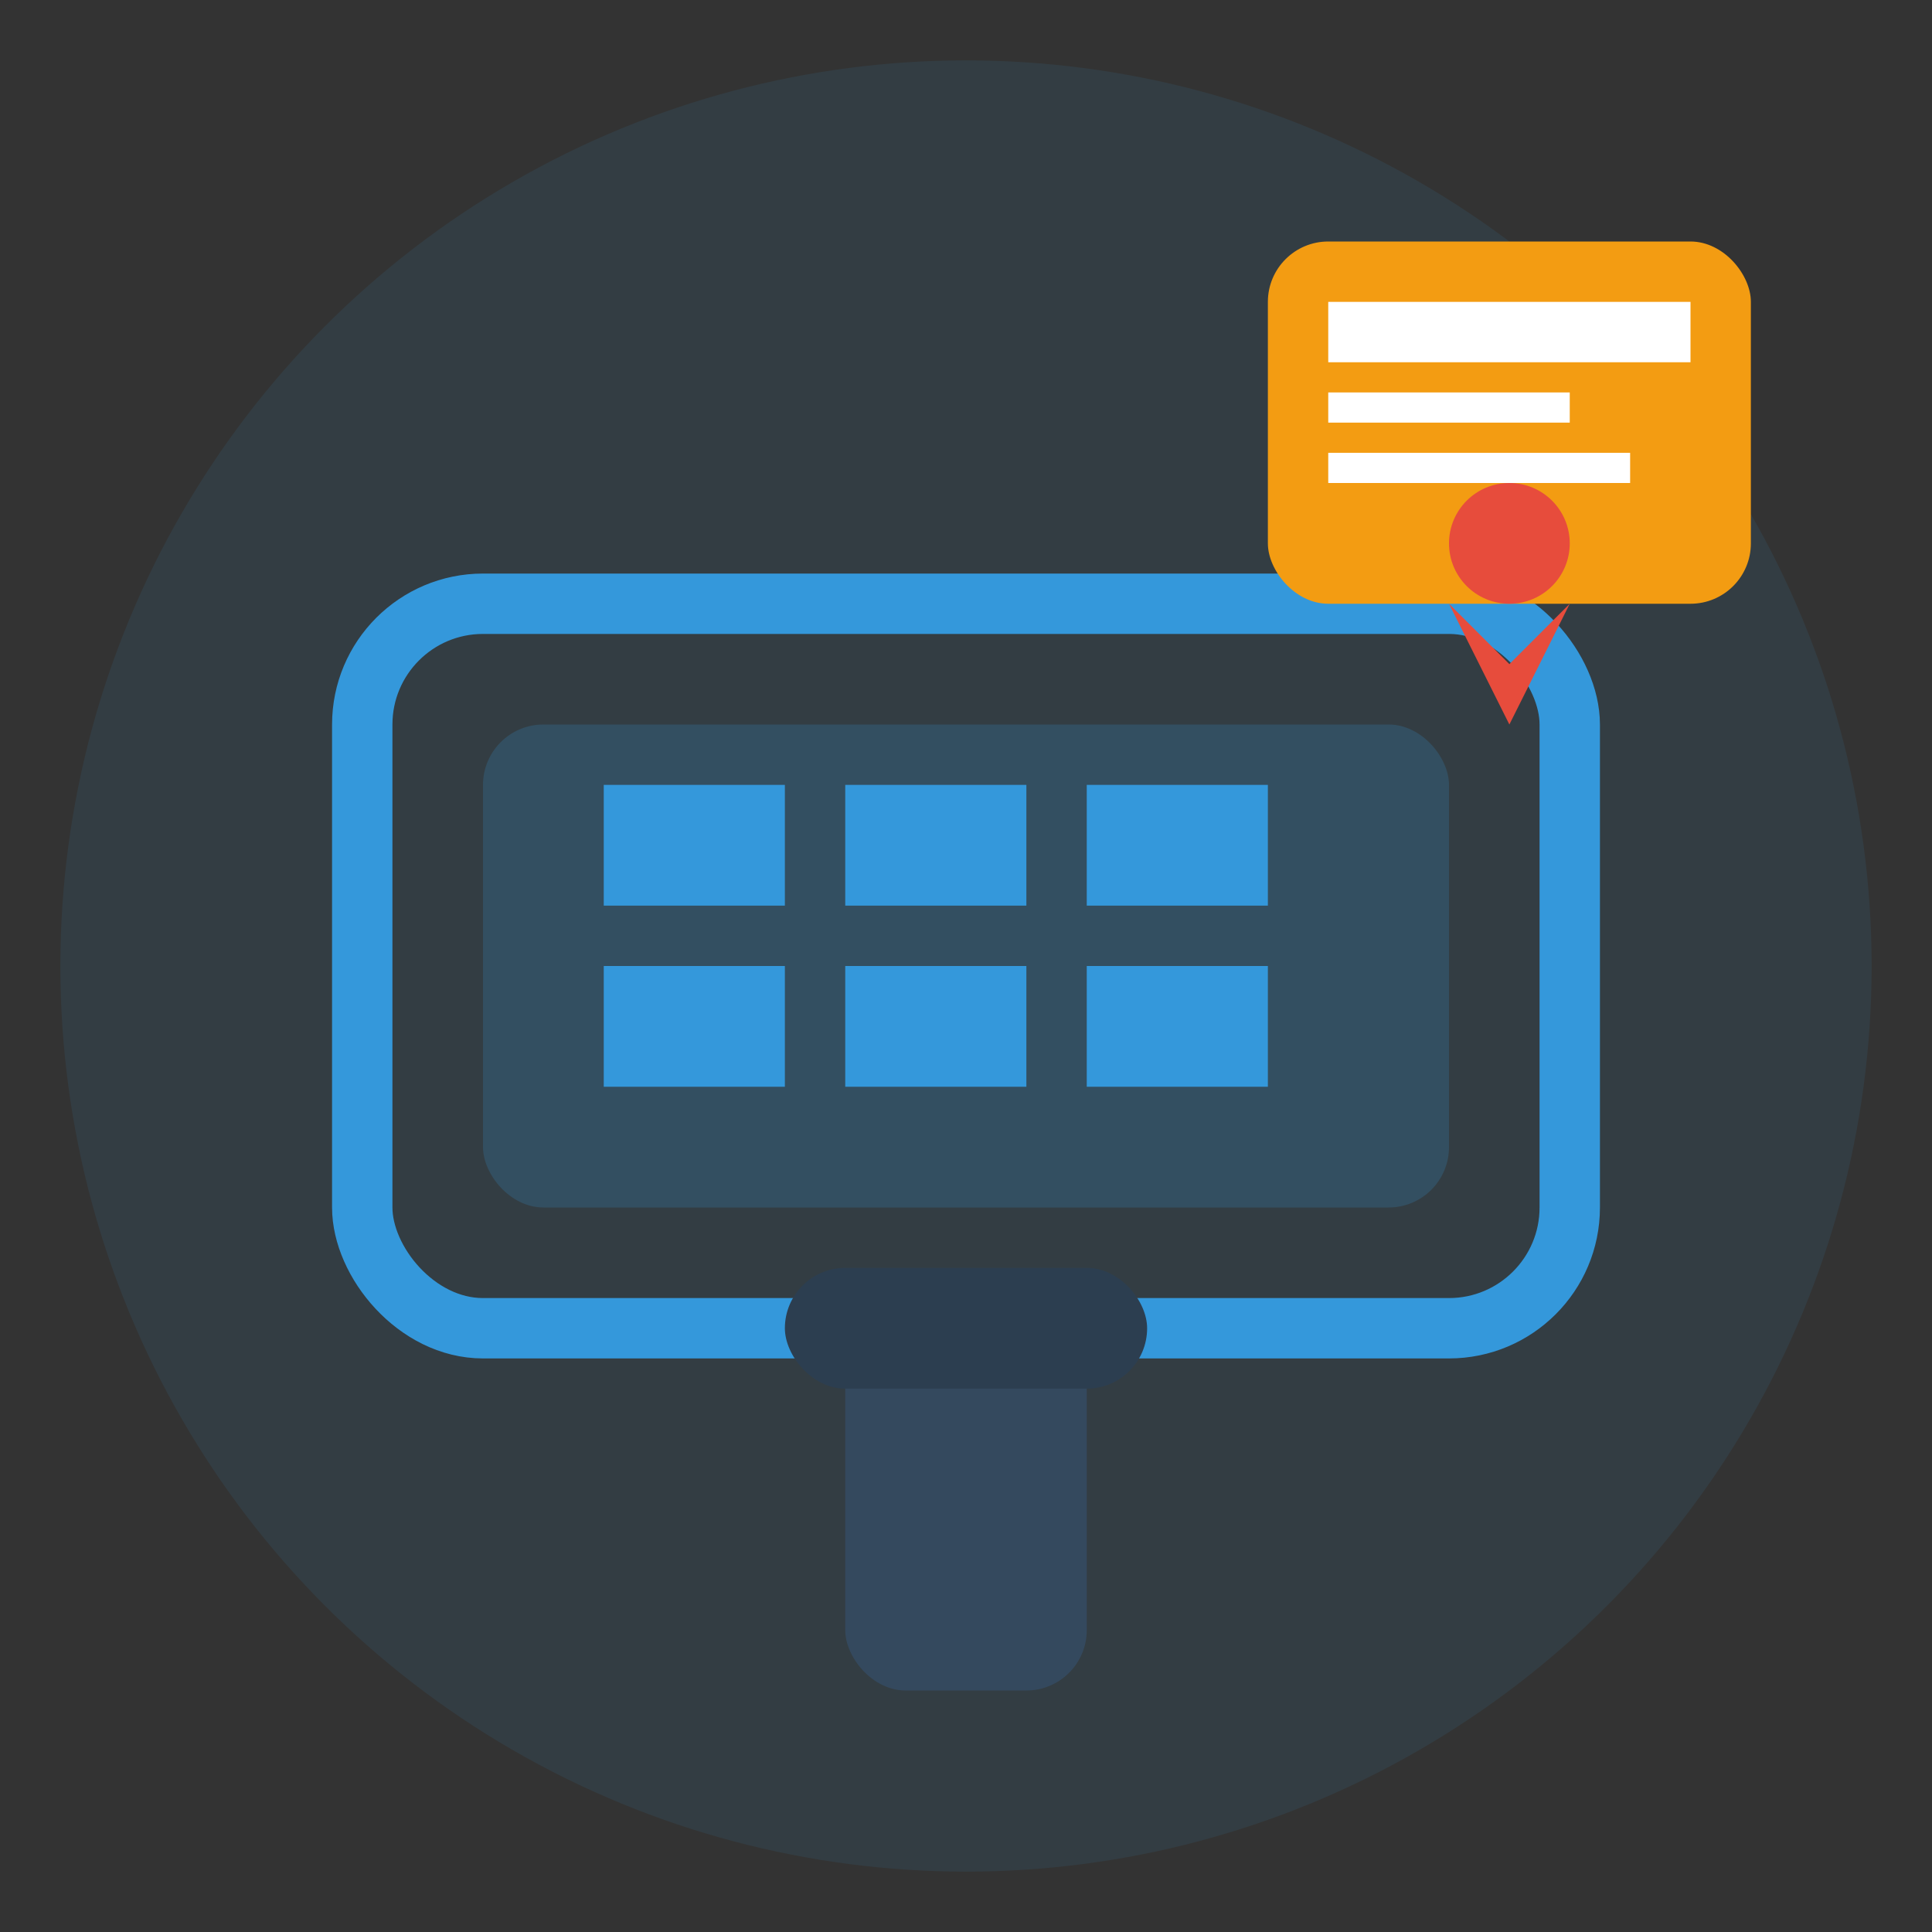
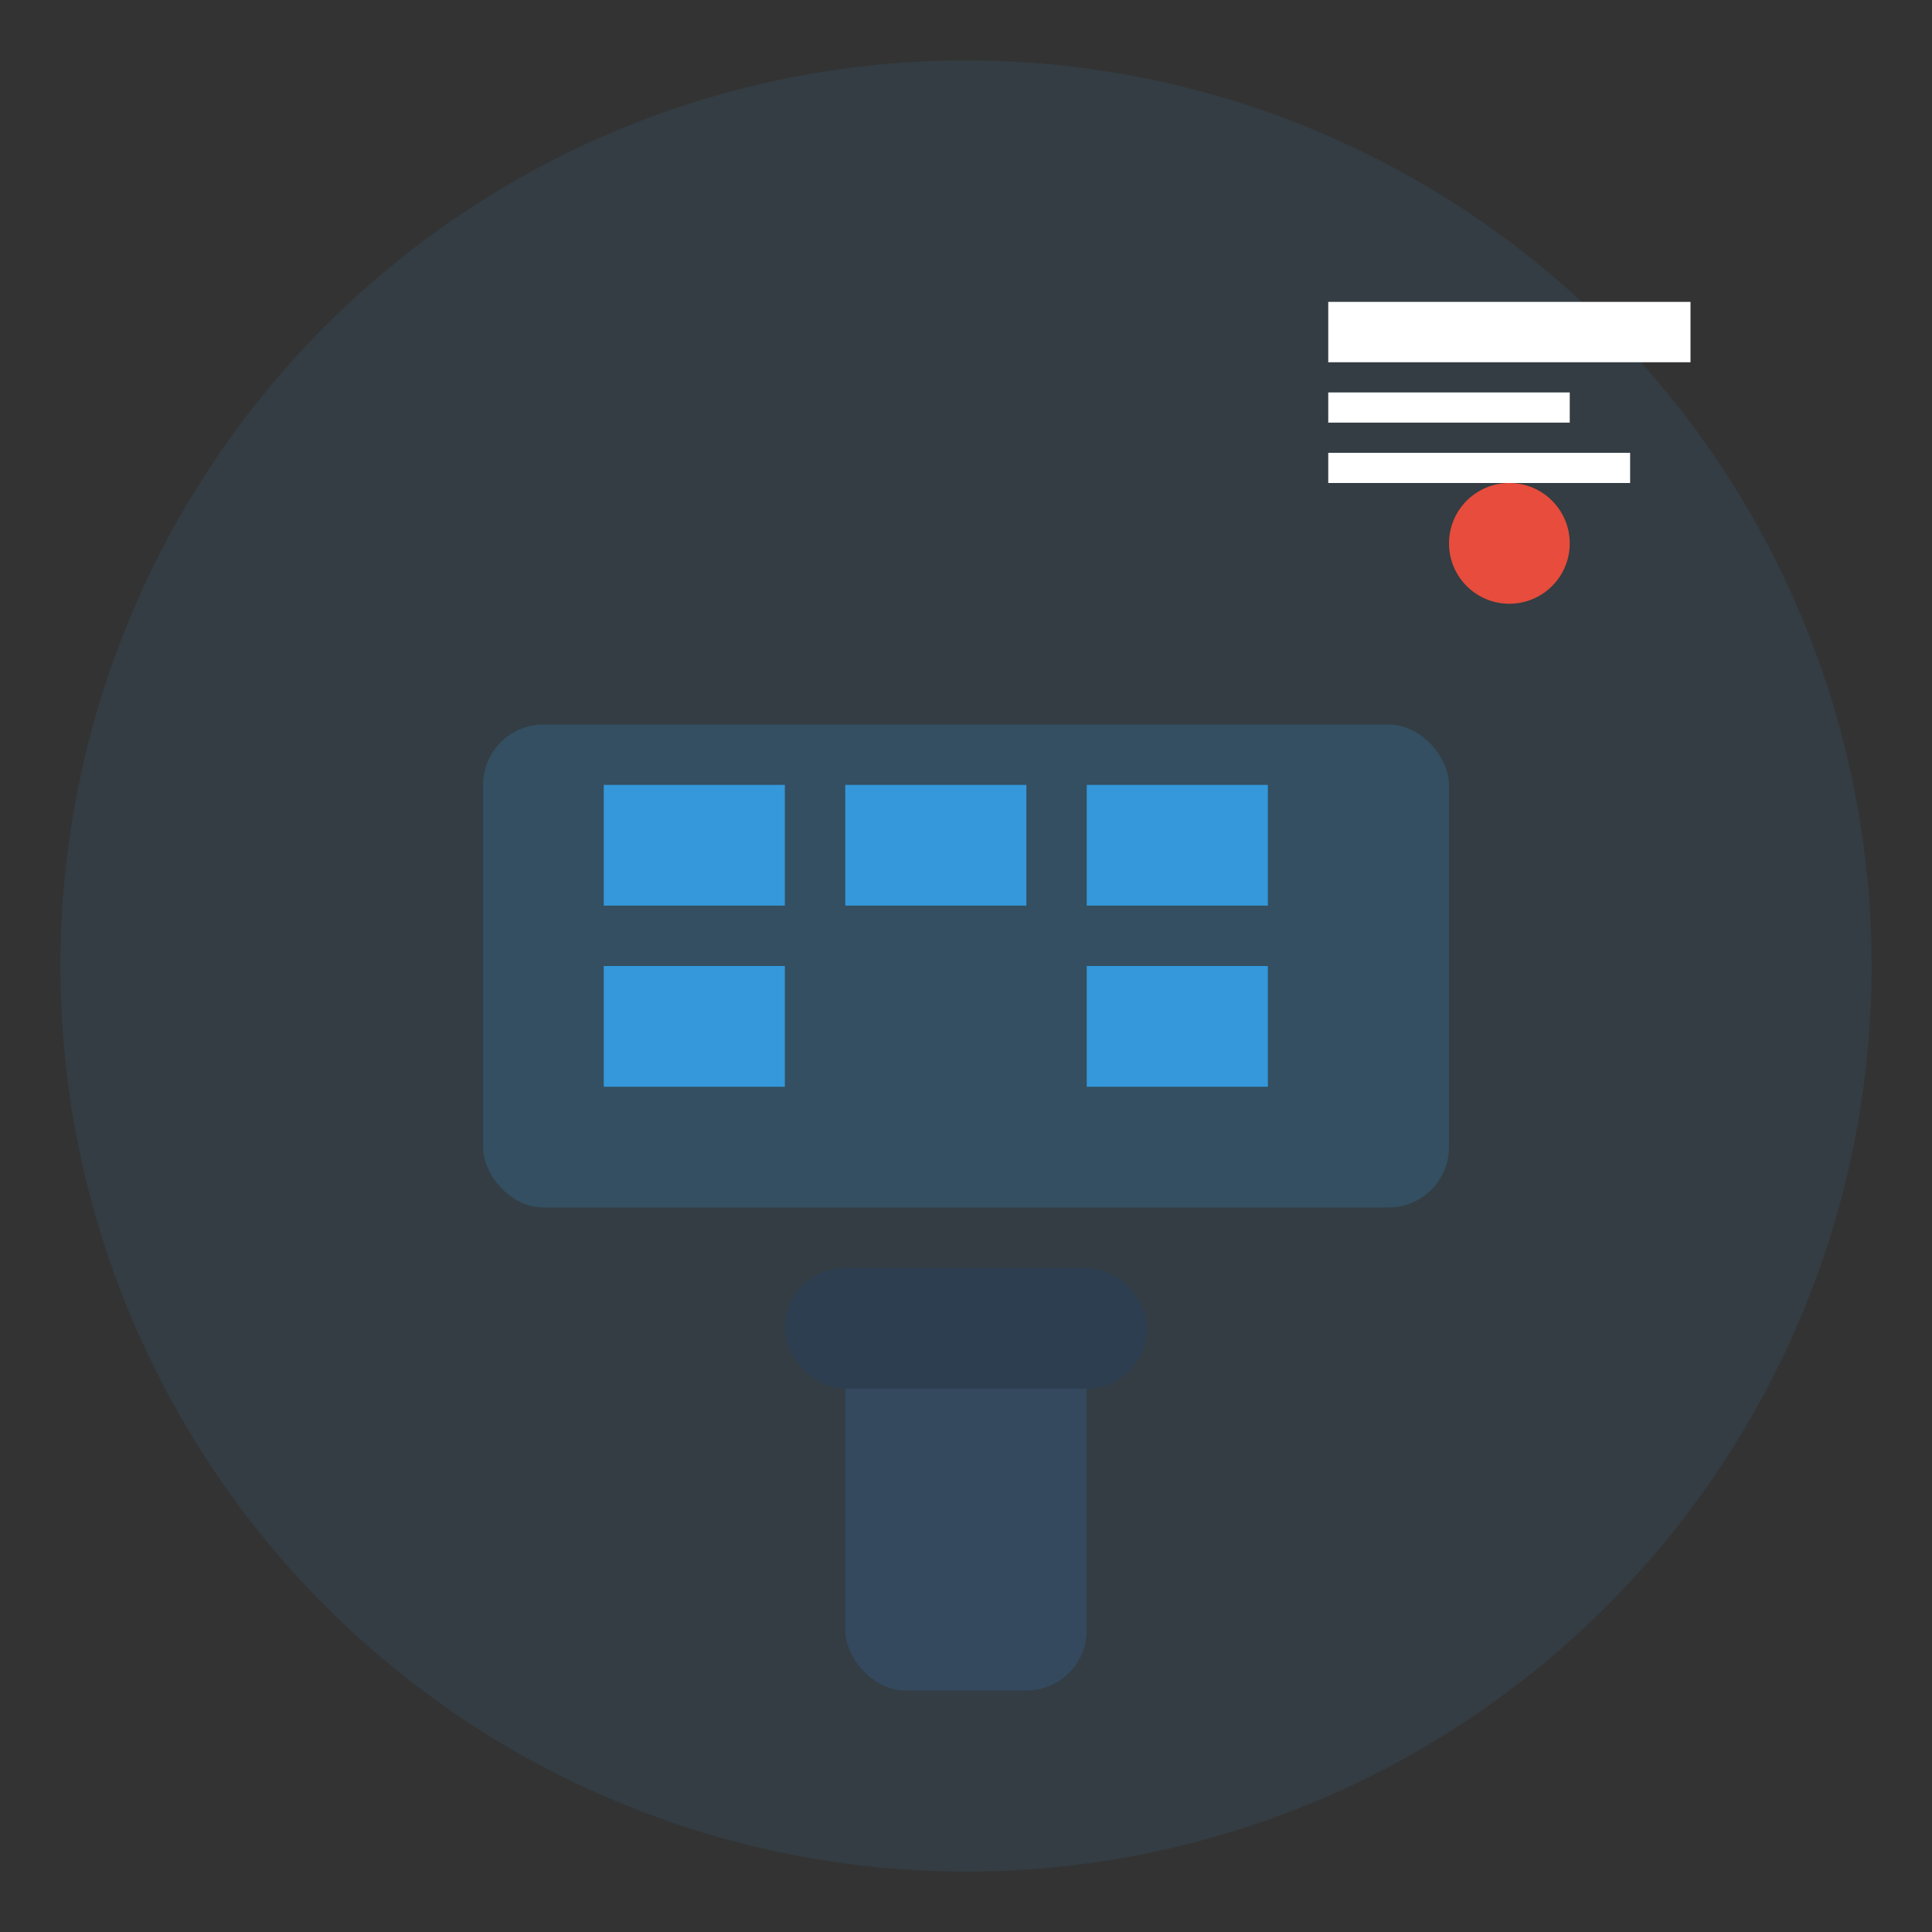
<svg xmlns="http://www.w3.org/2000/svg" width="64" height="64" viewBox="0 0 64 64" fill="none">
  <rect x="0" y="0" width="64" height="64" fill="#333333" stroke="none" />
  <circle cx="32" cy="32" r="30" fill="#3498db" opacity="0.1" />
-   <rect x="12" y="20" width="40" height="24" rx="4" fill="none" stroke="#3498db" stroke-width="2" />
  <rect x="16" y="24" width="32" height="16" rx="2" fill="#3498db" opacity="0.2" />
  <rect x="20" y="26" width="6" height="4" fill="#3498db" />
  <rect x="28" y="26" width="6" height="4" fill="#3498db" />
  <rect x="36" y="26" width="6" height="4" fill="#3498db" />
  <rect x="20" y="32" width="6" height="4" fill="#3498db" />
-   <rect x="28" y="32" width="6" height="4" fill="#3498db" />
  <rect x="36" y="32" width="6" height="4" fill="#3498db" />
  <rect x="28" y="44" width="8" height="12" rx="2" fill="#34495e" />
  <rect x="26" y="42" width="12" height="4" rx="2" fill="#2c3e50" />
-   <rect x="42" y="8" width="16" height="12" rx="2" fill="#f39c12" />
  <rect x="44" y="10" width="12" height="2" fill="white" />
  <rect x="44" y="13" width="8" height="1" fill="white" />
  <rect x="44" y="15" width="10" height="1" fill="white" />
  <circle cx="50" cy="18" r="2" fill="#e74c3c" />
-   <path d="M48 20 L50 22 L52 20 L50 24 L48 20" fill="#e74c3c" />
</svg>